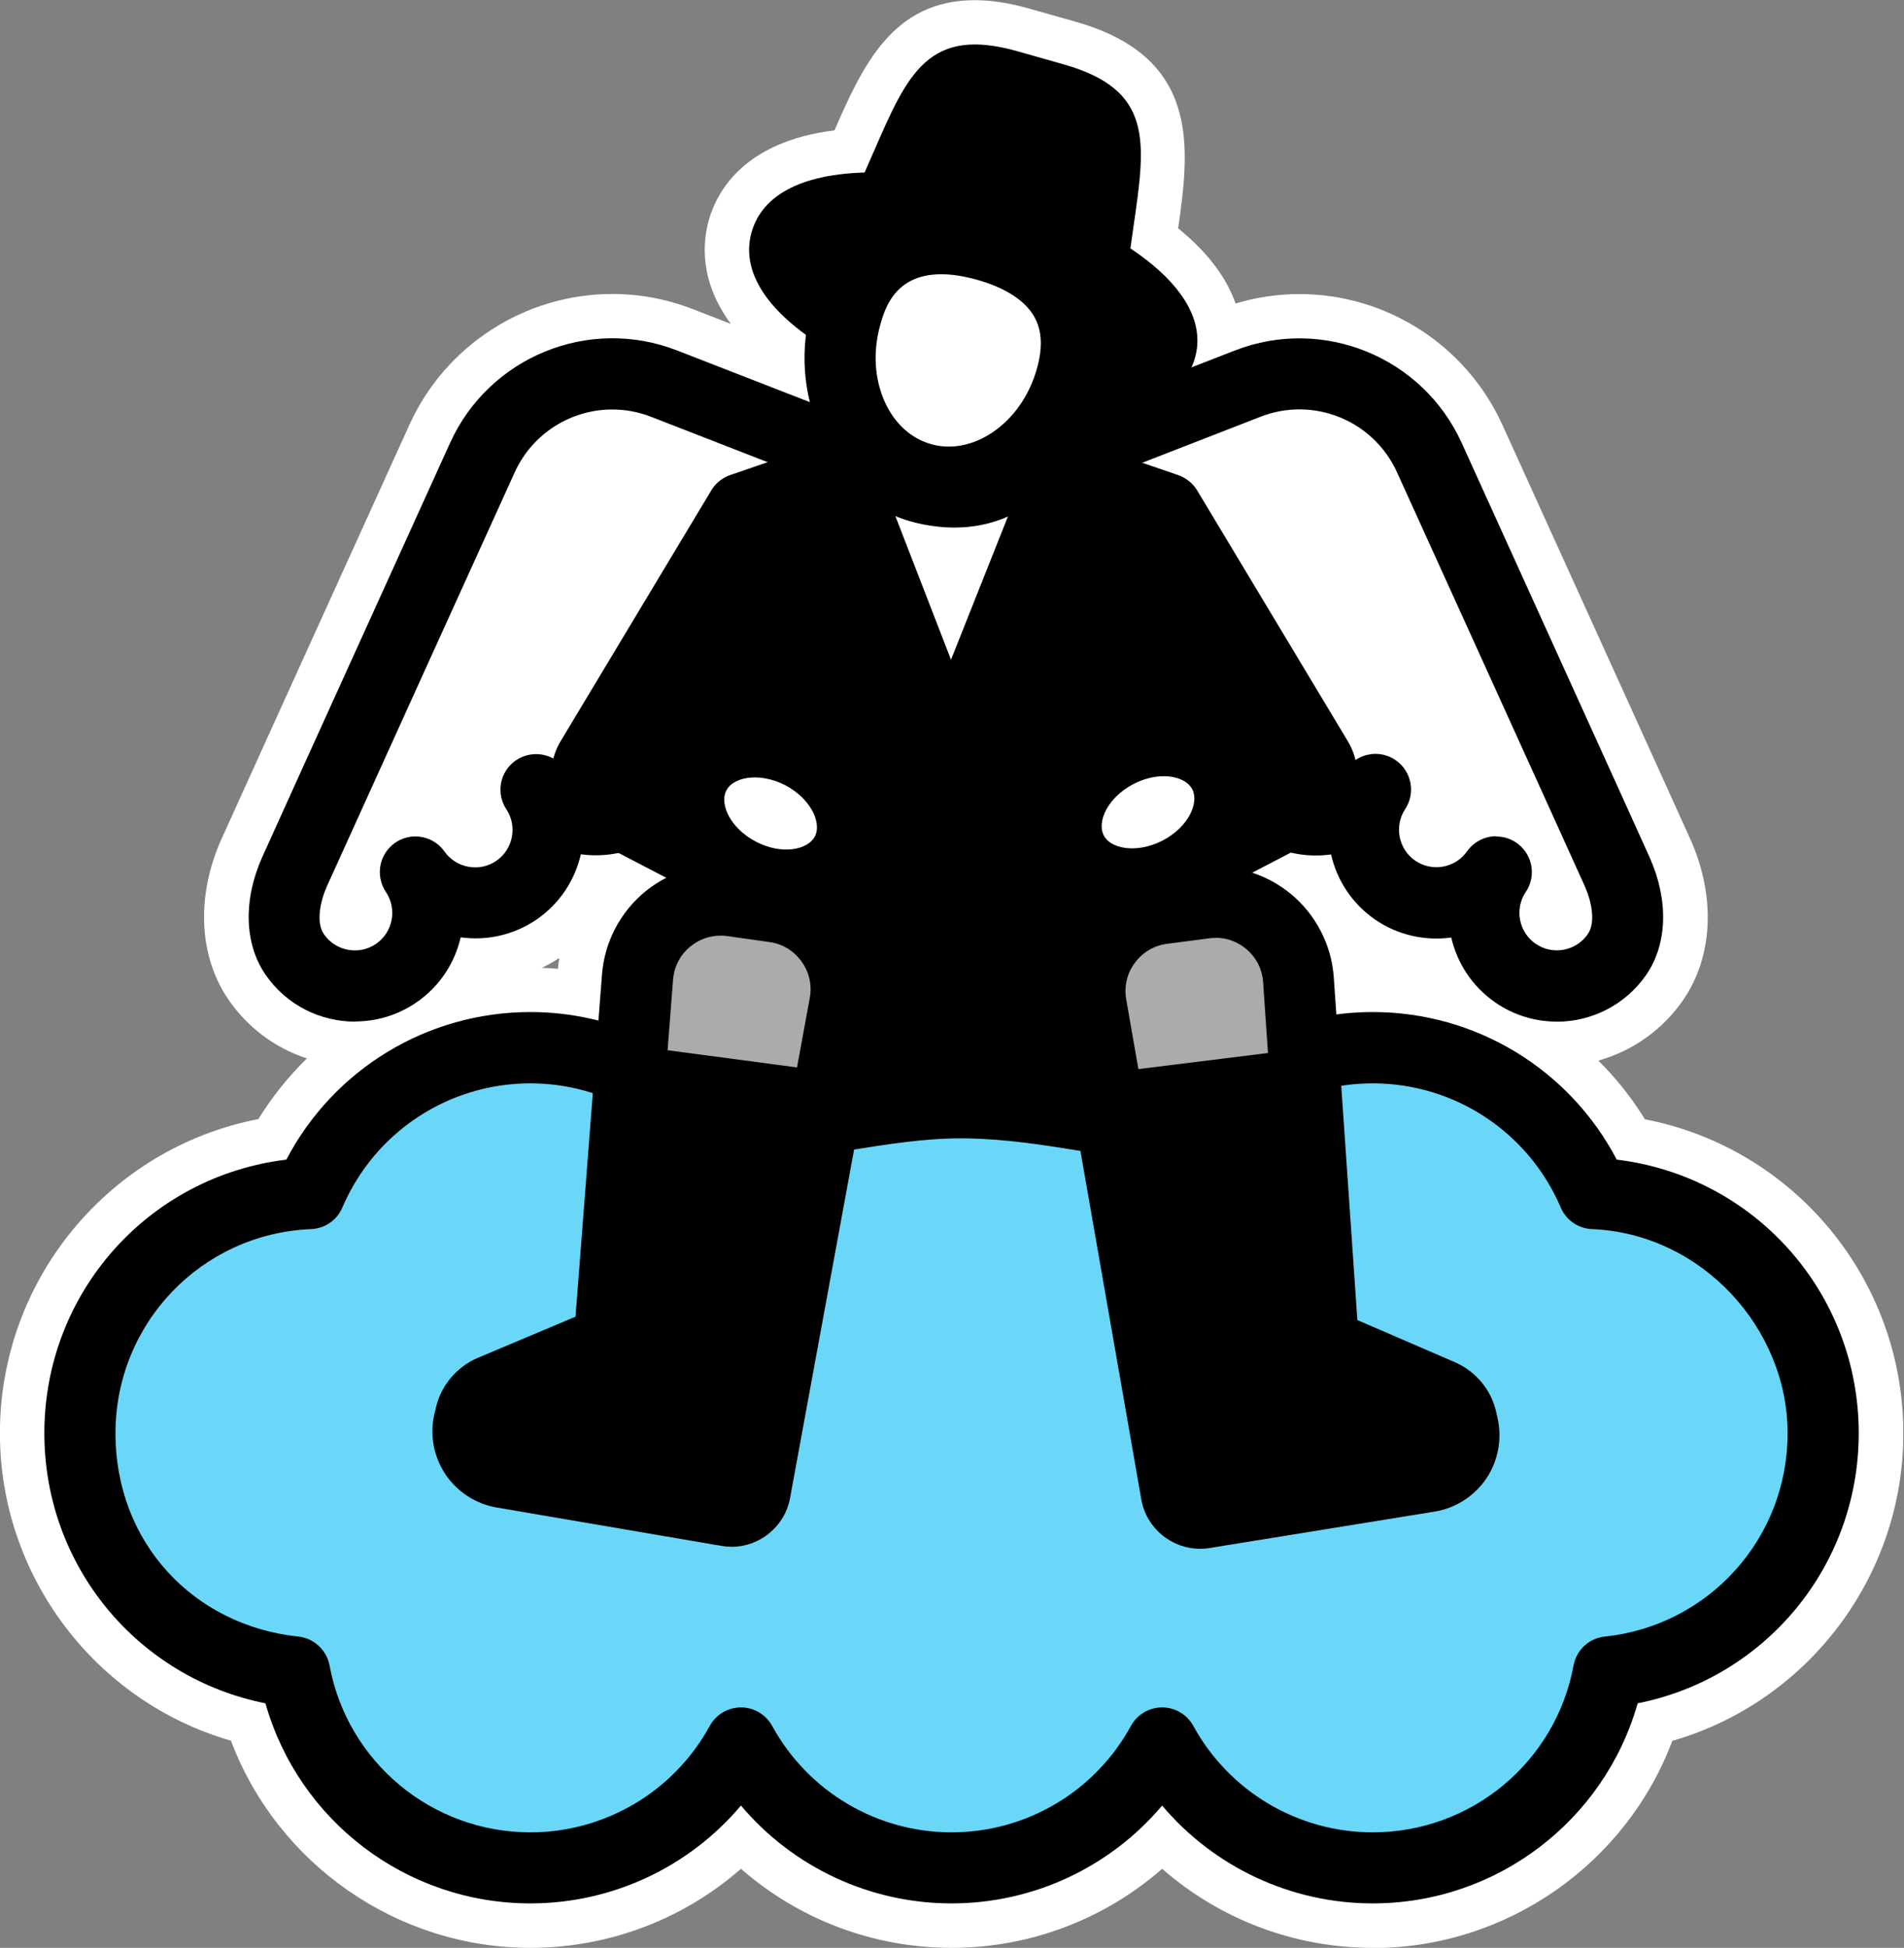
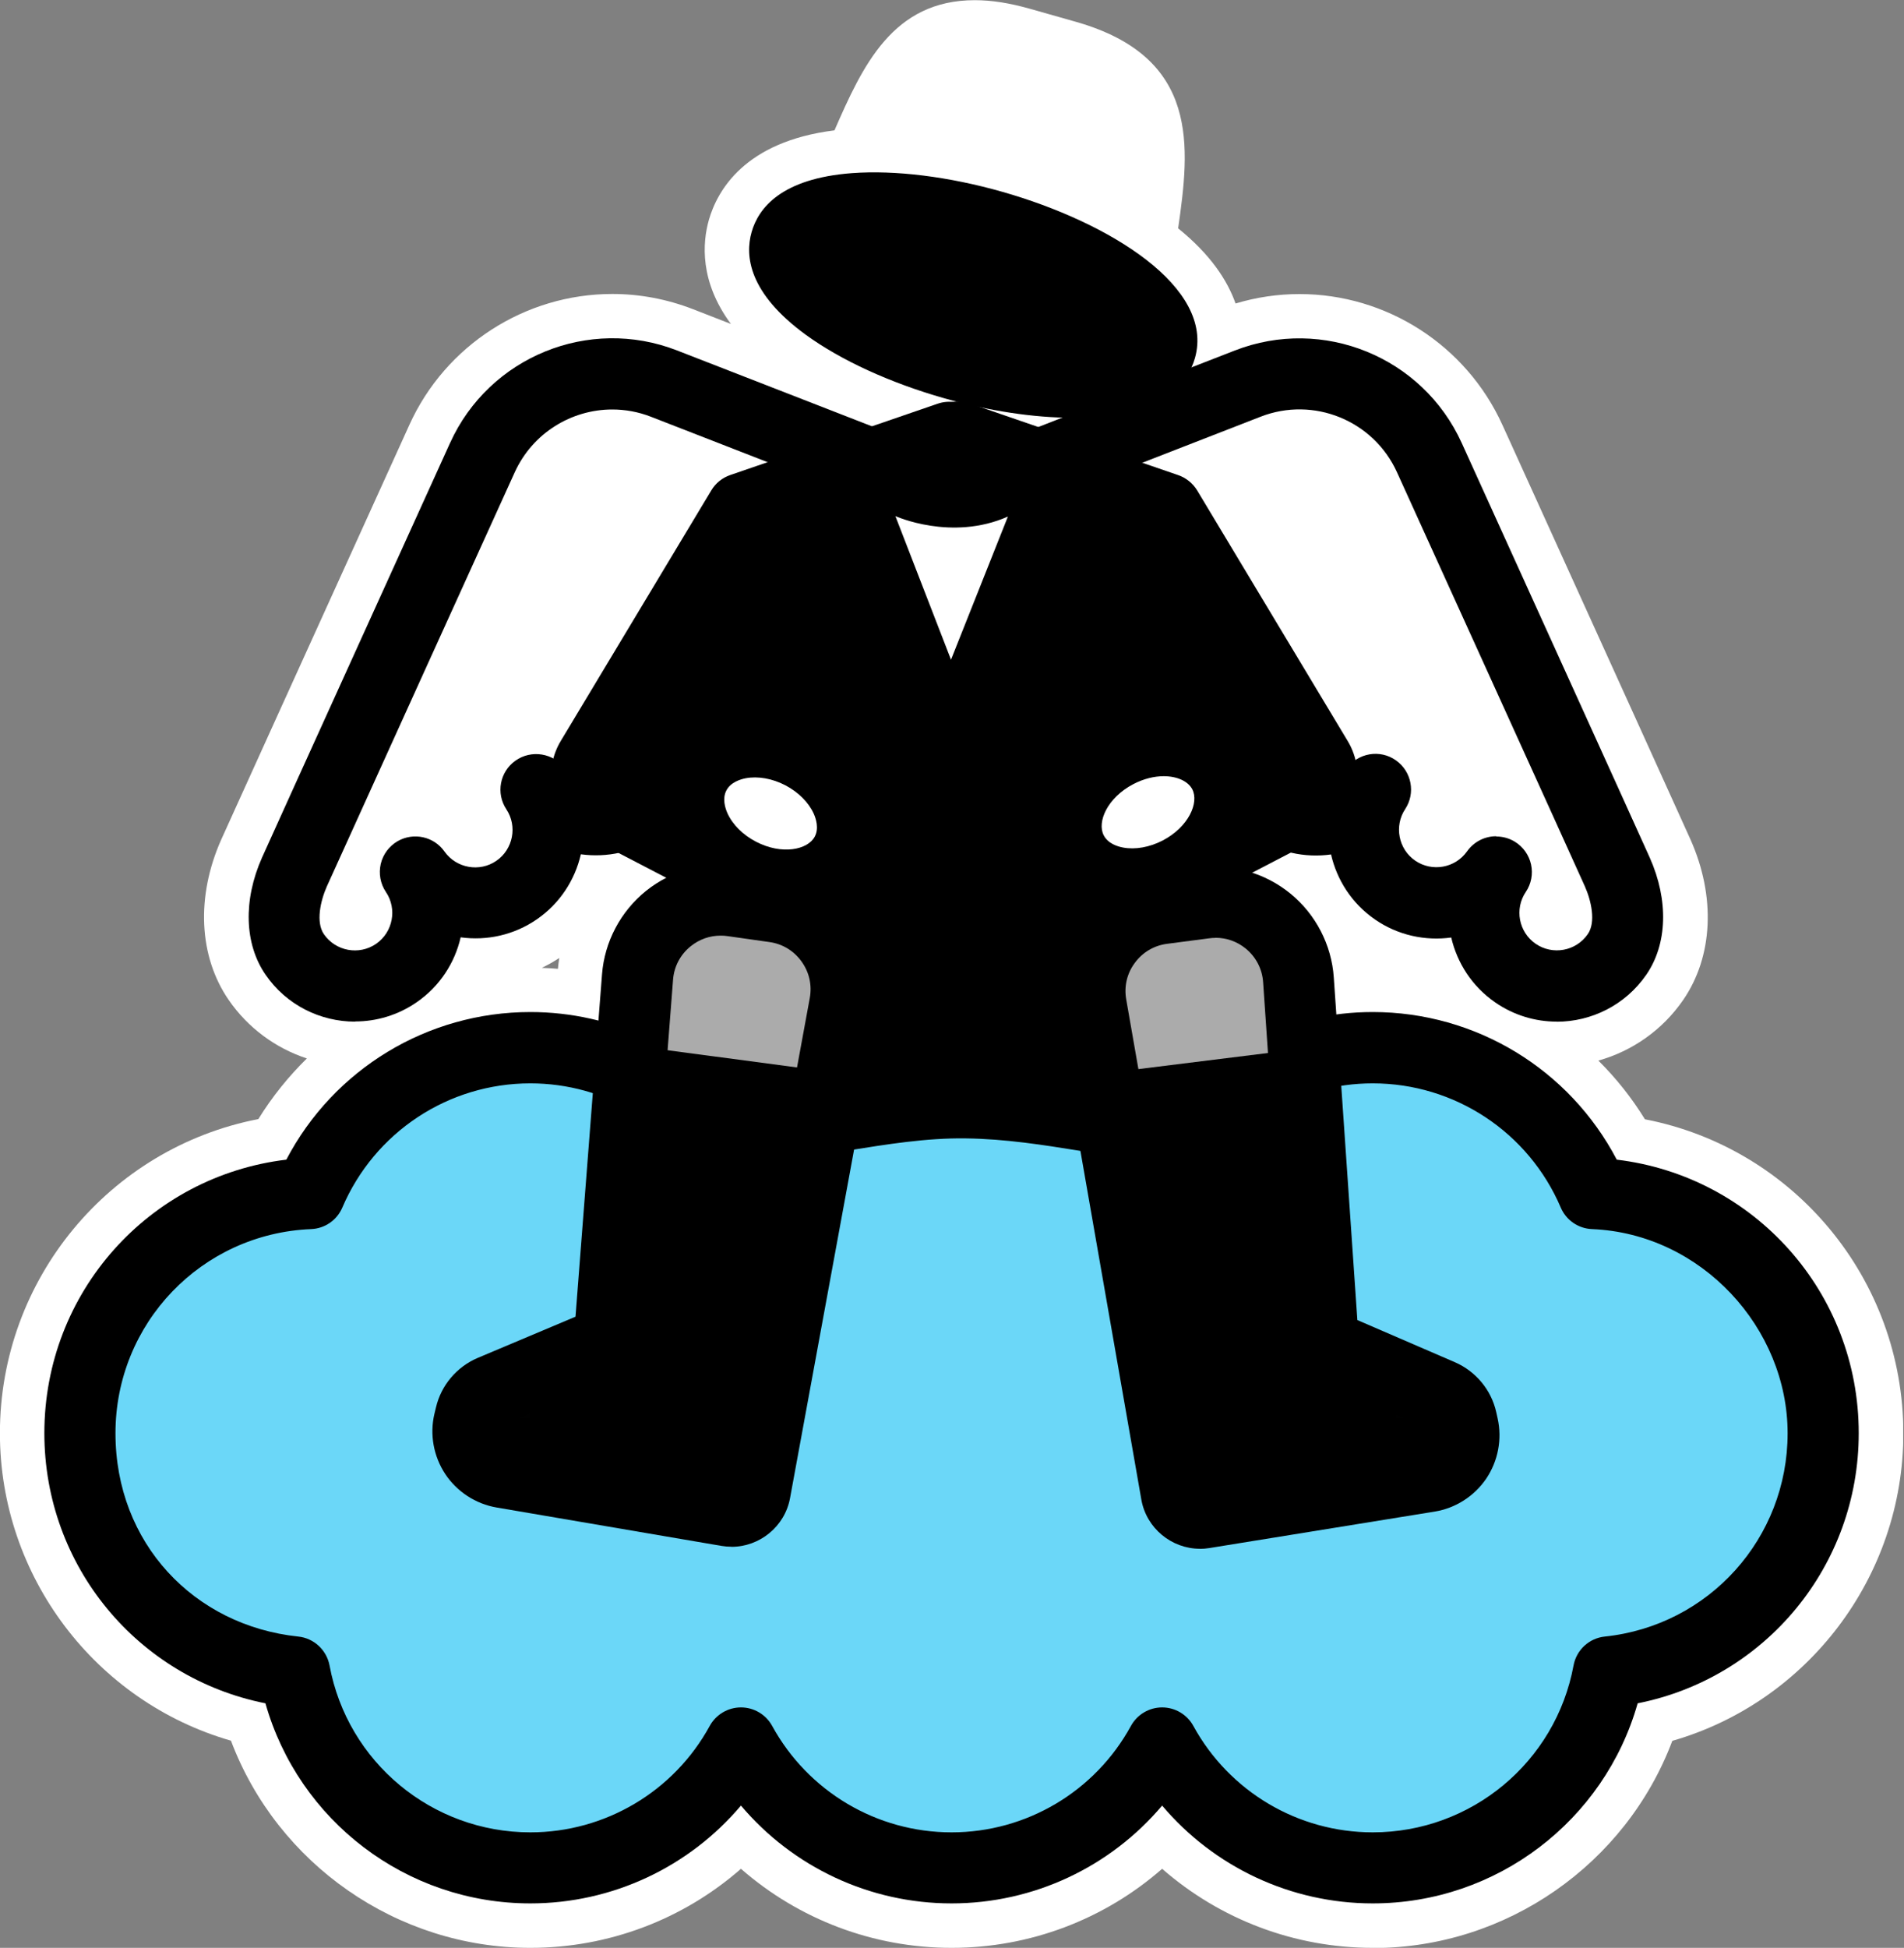
<svg xmlns="http://www.w3.org/2000/svg" width="88" height="90" viewBox="0 0 88 90" fill="none">
  <rect x="0" y="0" width="88" height="90" fill="#808080" stroke="none" />
  <g clip-path="url(#clip0_8803_1461)">
    <path d="M63.446 90C59.834 90 56.391 88.689 53.712 86.347C51.038 88.689 47.59 90 43.979 90C40.367 90 36.925 88.689 34.246 86.347C31.571 88.689 28.124 90 24.512 90C18.345 90 12.819 86.121 10.674 80.427C4.417 78.627 -0.004 72.838 -0.004 66.219C-0.004 59.099 5.062 53.038 11.94 51.707C12.577 50.676 13.333 49.739 14.183 48.905C12.733 48.429 11.459 47.492 10.572 46.206C9.183 44.193 9.055 41.419 10.226 38.79C10.502 38.173 13.411 31.764 18.637 20.256L18.924 19.623C20.588 15.954 24.27 13.583 28.3 13.583C29.578 13.583 30.831 13.822 32.031 14.286L33.781 14.968C32.327 13 32.467 11.208 32.762 10.165C33.149 8.813 34.41 6.541 38.568 6.023C39.87 3.036 41.263 0.008 45.056 0.008C45.832 0.008 46.666 0.14 47.607 0.407L49.723 1.007C55.492 2.646 54.986 6.816 54.452 10.551C55.943 11.755 56.728 12.95 57.106 14.023C58.063 13.735 59.054 13.587 60.06 13.587C64.091 13.587 67.768 15.958 69.436 19.627L69.732 20.276C74.954 31.772 77.859 38.178 78.134 38.794C79.305 41.428 79.178 44.197 77.789 46.21C76.84 47.586 75.447 48.564 73.874 49.004C74.691 49.813 75.414 50.721 76.026 51.716C82.909 53.047 87.97 59.107 87.97 66.227C87.97 72.846 83.545 78.639 77.292 80.435C75.147 86.13 69.625 90.008 63.454 90.008L63.446 90ZM25.042 44.718C25.289 44.727 25.535 44.743 25.786 44.764C25.802 44.595 25.823 44.427 25.848 44.263C25.589 44.435 25.317 44.587 25.042 44.718Z" fill="white" />
    <path d="M74.72 53.581C73.442 51.14 71.429 49.23 69.029 48.055L68.943 47.365L67.756 47.513C66.396 47.024 64.941 46.761 63.442 46.761C62.875 46.761 62.316 46.802 61.765 46.876L61.646 45.162C61.544 43.654 60.812 42.241 59.641 41.284C59.107 40.848 58.499 40.528 57.854 40.318L59.649 39.386C60.262 39.533 60.894 39.562 61.511 39.476C61.782 40.659 62.476 41.748 63.54 42.479C64.609 43.215 65.866 43.478 67.066 43.313C67.337 44.493 68.031 45.577 69.099 46.313C69.966 46.913 70.96 47.2 71.942 47.2C73.537 47.2 75.11 46.444 76.08 45.031C77.058 43.613 77.119 41.588 76.24 39.616C75.78 38.58 67.887 21.209 67.55 20.461C65.743 16.48 61.137 14.602 57.061 16.188L55.064 16.965C55.13 16.821 55.183 16.677 55.22 16.537C55.75 14.676 54.398 12.905 52.229 11.463C52.279 11.098 52.332 10.744 52.377 10.42C52.944 6.504 53.285 4.142 49.148 2.966L47.032 2.367C42.898 1.192 41.945 3.381 40.363 7.005C40.232 7.305 40.092 7.626 39.944 7.963C39.747 7.967 39.55 7.975 39.365 7.987C36.103 8.234 35.043 9.602 34.73 10.707C34.418 11.812 34.595 13.534 37.241 15.461C37.241 15.461 37.241 15.461 37.245 15.461C37.117 16.521 37.175 17.577 37.43 18.575L31.279 16.18C27.207 14.594 22.598 16.472 20.79 20.453C20.453 21.197 12.56 38.572 12.1 39.607C11.221 41.58 11.282 43.605 12.26 45.023C13.234 46.432 14.803 47.192 16.398 47.192C17.38 47.192 18.374 46.904 19.241 46.304C20.309 45.569 20.999 44.484 21.275 43.305C22.474 43.47 23.736 43.207 24.8 42.471C25.864 41.736 26.558 40.651 26.829 39.468C27.409 39.55 28.005 39.525 28.584 39.402L30.782 40.544C30.453 40.713 30.141 40.914 29.849 41.144C28.67 42.089 27.927 43.498 27.811 45.006L27.647 47.147C26.632 46.888 25.581 46.748 24.504 46.748C23.325 46.748 22.174 46.913 21.073 47.217L20.498 47.139L20.461 47.406C17.38 48.437 14.767 50.614 13.226 53.565C6.878 54.329 2.042 59.695 2.042 66.203C2.042 72.341 6.36 77.514 12.26 78.685C13.797 84.104 18.768 87.929 24.504 87.929C28.296 87.929 31.842 86.245 34.237 83.41C36.633 86.245 40.174 87.929 43.971 87.929C47.767 87.929 51.309 86.245 53.704 83.41C56.099 86.245 59.641 87.929 63.438 87.929C69.173 87.929 74.145 84.108 75.681 78.685C81.585 77.51 85.9 72.337 85.9 66.203C85.9 59.695 81.064 54.329 74.716 53.565L74.72 53.581Z" fill="white" />
    <path d="M84.264 66.219C84.264 60.253 79.552 55.389 73.644 55.142C71.951 51.181 68.023 48.404 63.442 48.404C59.247 48.404 55.594 50.738 53.708 54.177C51.827 50.738 48.174 48.404 43.975 48.404C39.776 48.404 36.127 50.738 34.242 54.177C32.36 50.738 28.707 48.404 24.508 48.404C19.931 48.404 15.999 51.181 14.306 55.142C8.402 55.389 3.685 60.253 3.685 66.219C3.685 72.185 8.032 76.663 13.608 77.247C14.561 82.399 19.076 86.302 24.508 86.302C28.703 86.302 32.356 83.969 34.242 80.53C36.123 83.969 39.776 86.302 43.975 86.302C48.174 86.302 51.822 83.969 53.708 80.53C55.59 83.969 59.243 86.302 63.442 86.302C68.873 86.302 73.385 82.399 74.342 77.247C79.917 76.663 84.264 71.951 84.264 66.219Z" fill="#6BD7F8" />
    <path d="M63.446 87.946C59.654 87.946 56.108 86.261 53.712 83.426C51.317 86.261 47.775 87.946 43.979 87.946C40.183 87.946 36.641 86.261 34.246 83.426C31.85 86.261 28.309 87.946 24.512 87.946C18.776 87.946 13.805 84.125 12.268 78.701C6.364 77.526 2.05 72.353 2.05 66.219C2.05 59.711 6.886 54.345 13.234 53.581C15.42 49.407 19.742 46.761 24.512 46.761C28.305 46.761 31.85 48.445 34.246 51.28C36.641 48.445 40.183 46.761 43.979 46.761C47.775 46.761 51.317 48.445 53.712 51.28C56.108 48.445 59.649 46.761 63.446 46.761C68.212 46.761 72.538 49.407 74.724 53.581C81.072 54.345 85.908 59.711 85.908 66.219C85.908 72.358 81.59 77.53 75.69 78.701C74.153 84.121 69.181 87.946 63.446 87.946ZM53.712 78.89C54.312 78.89 54.867 79.219 55.154 79.745C56.814 82.777 59.99 84.663 63.446 84.663C67.998 84.663 71.901 81.421 72.727 76.951C72.859 76.236 73.446 75.69 74.174 75.616C78.989 75.11 82.621 71.076 82.621 66.223C82.621 61.371 78.648 56.999 73.578 56.79C72.945 56.765 72.382 56.375 72.136 55.795C70.648 52.311 67.234 50.056 63.446 50.056C59.995 50.056 56.814 51.938 55.154 54.974C54.867 55.5 54.312 55.828 53.712 55.828C53.112 55.828 52.558 55.5 52.27 54.974C50.61 51.942 47.434 50.056 43.979 50.056C40.524 50.056 37.348 51.938 35.688 54.974C35.4 55.5 34.846 55.828 34.246 55.828C33.646 55.828 33.091 55.5 32.803 54.974C31.144 51.942 27.968 50.056 24.512 50.056C20.724 50.056 17.314 52.307 15.822 55.795C15.572 56.379 15.013 56.765 14.38 56.79C9.31 56.999 5.337 61.145 5.337 66.223C5.337 71.302 8.969 75.11 13.784 75.616C14.508 75.69 15.095 76.236 15.231 76.951C16.057 81.421 19.964 84.663 24.512 84.663C27.963 84.663 31.144 82.781 32.803 79.745C33.091 79.219 33.646 78.89 34.246 78.89C34.846 78.89 35.4 79.219 35.688 79.745C37.348 82.777 40.524 84.663 43.979 84.663C47.434 84.663 50.61 82.781 52.27 79.745C52.558 79.219 53.112 78.89 53.712 78.89Z" fill="black" />
    <path d="M66.063 21.147C66.063 21.147 74.284 39.25 74.749 40.289C75.213 41.329 75.55 42.923 74.736 44.102C73.676 45.639 71.573 46.025 70.04 44.965C68.516 43.913 68.126 41.83 69.161 40.298C68.097 41.806 66.01 42.184 64.485 41.132C62.969 40.084 62.575 38.022 63.59 36.493H63.586C62.513 37.976 60.447 38.346 58.93 37.298C57.422 36.259 57.028 34.213 58.014 32.688H58.006C56.929 34.147 54.879 34.505 53.371 33.465C51.872 32.434 51.473 30.408 52.439 28.884L52.426 28.876C51.346 30.318 49.308 30.663 47.812 29.632C46.325 28.605 45.918 26.599 46.863 25.079L46.185 24.615C45.232 23.966 45.397 22.511 46.473 22.092L57.677 17.733C60.94 16.463 64.625 17.963 66.075 21.151L66.063 21.147Z" fill="white" />
    <path d="M71.951 47.204C70.969 47.204 69.975 46.917 69.108 46.317C68.039 45.581 67.349 44.497 67.074 43.318C65.874 43.482 64.613 43.219 63.548 42.483C62.484 41.748 61.79 40.663 61.519 39.48C60.315 39.648 59.054 39.386 57.989 38.65C56.917 37.91 56.219 36.838 55.943 35.667C54.752 35.823 53.503 35.556 52.431 34.813C51.358 34.073 50.664 32.997 50.389 31.826C49.193 31.986 47.94 31.719 46.871 30.979C45.109 29.763 44.357 27.618 44.85 25.642C44.164 24.985 43.819 24.04 43.926 23.074C44.057 21.936 44.801 20.971 45.865 20.556L57.069 16.196C61.145 14.61 65.751 16.488 67.559 20.469C67.895 21.213 75.788 38.589 76.248 39.624C77.128 41.596 77.066 43.622 76.088 45.039C75.114 46.448 73.545 47.208 71.951 47.208V47.204ZM69.157 38.65C69.453 38.65 69.749 38.728 70.016 38.892C70.398 39.127 70.669 39.509 70.763 39.944C70.858 40.384 70.772 40.84 70.521 41.21C69.991 41.995 70.192 43.067 70.973 43.605C71.758 44.148 72.842 43.95 73.385 43.161C73.767 42.611 73.549 41.625 73.249 40.951C72.793 39.928 64.65 22.002 64.567 21.821C63.483 19.43 60.714 18.3 58.265 19.253L47.43 23.469L47.779 23.707C48.507 24.204 48.712 25.182 48.252 25.93C47.767 26.715 47.981 27.742 48.737 28.263C49.505 28.793 50.545 28.621 51.103 27.873C51.633 27.166 52.628 27.006 53.351 27.507C54.078 28.009 54.288 29.003 53.815 29.747C53.314 30.535 53.523 31.567 54.292 32.097C55.068 32.631 56.112 32.454 56.671 31.694C57.192 30.988 58.174 30.811 58.906 31.3C59.654 31.797 59.871 32.812 59.382 33.564C58.869 34.357 59.074 35.396 59.851 35.93C60.619 36.46 61.691 36.275 62.238 35.515C62.768 34.78 63.791 34.611 64.526 35.137C65.245 35.651 65.434 36.645 64.945 37.385C64.428 38.165 64.633 39.233 65.406 39.764C66.186 40.302 67.259 40.109 67.805 39.336C68.126 38.884 68.631 38.638 69.149 38.638L69.157 38.65Z" fill="black" />
    <path d="M22.294 21.147C22.294 21.147 14.072 39.25 13.608 40.289C13.144 41.329 12.807 42.923 13.62 44.102C14.68 45.639 16.784 46.025 18.316 44.965C19.841 43.913 20.231 41.83 19.196 40.298C20.26 41.805 22.347 42.183 23.871 41.132C25.387 40.084 25.782 38.021 24.767 36.493H24.771C25.843 37.976 27.91 38.346 29.426 37.298C30.934 36.259 31.328 34.213 30.342 32.688H30.351C31.427 34.147 33.477 34.504 34.985 33.465C36.485 32.434 36.883 30.408 35.918 28.884L35.93 28.875C37.011 30.318 39.049 30.663 40.544 29.631C42.032 28.604 42.438 26.599 41.493 25.079L42.171 24.615C43.124 23.966 42.96 22.511 41.884 22.092L30.679 17.733C27.417 16.463 23.732 17.963 22.281 21.151L22.294 21.147Z" fill="white" />
    <path d="M16.41 47.204C14.816 47.204 13.242 46.448 12.273 45.035C11.295 43.617 11.233 41.592 12.112 39.62C12.572 38.584 20.465 21.213 20.802 20.465C22.61 16.484 27.216 14.606 31.291 16.192L42.496 20.552C43.564 20.966 44.308 21.932 44.439 23.07C44.55 24.036 44.201 24.981 43.515 25.638C44.008 27.614 43.256 29.759 41.493 30.975C40.421 31.715 39.168 31.982 37.976 31.822C37.701 32.992 37.007 34.069 35.934 34.809C34.862 35.548 33.609 35.819 32.421 35.659C32.146 36.83 31.452 37.902 30.375 38.642C29.311 39.377 28.046 39.636 26.846 39.472C26.575 40.655 25.88 41.74 24.816 42.475C23.748 43.211 22.491 43.474 21.291 43.309C21.02 44.489 20.326 45.573 19.257 46.309C18.39 46.908 17.396 47.196 16.414 47.196L16.41 47.204ZM28.3 18.92C26.41 18.92 24.615 20.009 23.789 21.825C23.707 22.006 15.564 39.932 15.107 40.955C14.808 41.629 14.59 42.615 14.972 43.166C15.514 43.95 16.595 44.151 17.384 43.609C18.16 43.071 18.366 41.999 17.836 41.214C17.581 40.836 17.495 40.367 17.597 39.92C17.7 39.476 17.984 39.094 18.382 38.864C19.118 38.445 20.054 38.65 20.543 39.344C21.09 40.117 22.166 40.31 22.943 39.772C23.715 39.242 23.921 38.173 23.403 37.393C22.914 36.653 23.099 35.663 23.818 35.15C24.553 34.624 25.585 34.788 26.115 35.523C26.661 36.283 27.733 36.472 28.502 35.938C29.278 35.404 29.484 34.365 28.97 33.572C28.485 32.824 28.687 31.826 29.422 31.32C30.153 30.819 31.156 30.983 31.682 31.698C32.241 32.458 33.284 32.635 34.061 32.101C34.829 31.571 35.039 30.54 34.537 29.751C34.061 29.003 34.27 28.009 35.002 27.512C35.729 27.018 36.723 27.175 37.249 27.877C37.808 28.625 38.847 28.793 39.616 28.267C40.376 27.742 40.589 26.718 40.1 25.934C39.636 25.186 39.846 24.204 40.573 23.711L40.922 23.473L30.088 19.257C29.5 19.027 28.892 18.92 28.296 18.92H28.3Z" fill="black" />
    <path d="M44.328 36.982L44.254 20.206L34.669 23.502L34.685 51.72C36.057 52.451 40.458 50.919 44.657 50.968C49.152 51.017 53.441 52.587 54.288 51.559L54.374 36.986H44.324L44.328 36.982Z" fill="black" />
    <path d="M35.803 53.556C35.067 53.556 34.443 53.45 33.913 53.166C33.379 52.883 33.042 52.324 33.042 51.716L33.025 23.497C33.025 22.795 33.469 22.17 34.135 21.94L43.72 18.645C44.221 18.473 44.776 18.555 45.208 18.859C45.639 19.167 45.898 19.66 45.898 20.19L45.964 35.33H54.378C54.813 35.33 55.237 35.503 55.545 35.815C55.853 36.127 56.026 36.547 56.022 36.982L55.935 51.555C55.935 51.933 55.8 52.299 55.561 52.591C54.481 53.906 52.636 53.61 49.842 53.162C48.256 52.907 46.461 52.62 44.641 52.599C42.825 52.57 40.926 52.883 39.25 53.15C37.898 53.367 36.76 53.548 35.803 53.548V53.556ZM36.312 24.672L36.325 50.245C37.031 50.183 37.964 50.031 38.728 49.912C40.446 49.637 42.582 49.292 44.678 49.32C46.736 49.345 48.745 49.666 50.36 49.924C51.091 50.044 52.003 50.187 52.657 50.241L52.726 38.626H44.328C43.424 38.626 42.689 37.894 42.685 36.99L42.623 22.507L36.316 24.677L36.312 24.672Z" fill="black" />
    <path d="M44.332 20.206L53.918 23.502L60.878 35.084C61.33 35.836 61.054 36.809 60.278 37.212L44.225 45.561L44.336 20.206H44.332Z" fill="black" />
    <path d="M44.225 47.204C43.93 47.204 43.634 47.122 43.371 46.966C42.878 46.666 42.582 46.132 42.582 45.557L42.693 20.202C42.693 19.672 42.952 19.175 43.383 18.871C43.815 18.563 44.369 18.485 44.87 18.657L54.456 21.953C54.822 22.08 55.13 22.331 55.331 22.659L62.291 34.242C62.739 34.985 62.858 35.893 62.624 36.727C62.39 37.566 61.81 38.272 61.042 38.675L44.99 47.024C44.751 47.147 44.493 47.209 44.23 47.209L44.225 47.204ZM45.968 22.507L45.881 42.849L59.403 35.815L52.821 24.857L45.972 22.503L45.968 22.507Z" fill="black" />
    <path d="M43.872 20.206L34.287 23.502L27.327 35.084C26.875 35.836 27.15 36.809 27.927 37.212L43.979 45.561L43.868 20.206H43.872Z" fill="black" />
    <path d="M43.979 47.204C43.72 47.204 43.457 47.143 43.219 47.02L27.166 38.671C26.394 38.268 25.819 37.561 25.585 36.723C25.35 35.885 25.47 34.981 25.917 34.237L32.877 22.655C33.075 22.322 33.387 22.072 33.753 21.948L43.338 18.653C43.839 18.481 44.394 18.563 44.825 18.867C45.257 19.175 45.516 19.668 45.516 20.198L45.627 45.553C45.627 46.128 45.331 46.662 44.838 46.962C44.575 47.122 44.279 47.2 43.983 47.2L43.979 47.204ZM28.806 35.815L42.327 42.849L42.241 22.507L35.392 24.861L28.81 35.819L28.806 35.815Z" fill="black" />
    <path d="M53.647 16.094C54.147 14.335 50.674 11.806 45.89 10.446C41.105 9.086 36.821 9.409 36.321 11.168C35.821 12.928 39.294 15.456 44.078 16.816C48.863 18.177 53.147 17.853 53.647 16.094Z" fill="black" />
    <path d="M49.563 19.302C47.775 19.302 45.709 18.99 43.63 18.398C41.136 17.688 38.868 16.648 37.249 15.473C34.603 13.546 34.422 11.825 34.739 10.719C35.055 9.614 36.111 8.246 39.373 8C41.37 7.852 43.843 8.156 46.337 8.866C51.272 10.272 56.157 13.271 55.228 16.546C54.912 17.651 53.856 19.019 50.594 19.265C50.261 19.29 49.916 19.302 49.563 19.302ZM37.976 11.64C38.362 12.355 40.441 14.076 44.53 15.239C48.618 16.402 51.292 16.032 51.995 15.625C51.609 14.91 49.53 13.189 45.442 12.026C41.354 10.863 38.679 11.233 37.976 11.64Z" fill="black" />
-     <path d="M41.382 8.813C43.437 4.166 43.576 3.098 46.592 3.957L48.708 4.556C51.724 5.415 51.28 6.397 50.586 11.43C50.015 15.559 44.862 14.068 44.862 14.068C44.862 14.068 39.698 12.622 41.382 8.813Z" fill="black" />
-     <path d="M46.847 15.975C45.602 15.975 44.595 15.703 44.406 15.646C44.074 15.551 40.984 14.627 39.829 12.178C39.422 11.315 39.102 9.914 39.883 8.147C40.063 7.741 40.228 7.367 40.38 7.013C41.958 3.386 42.915 1.196 47.048 2.375L49.164 2.975C53.301 4.15 52.961 6.512 52.394 10.428C52.34 10.806 52.279 11.217 52.221 11.652C51.954 13.567 50.947 14.586 50.146 15.107C49.111 15.781 47.899 15.975 46.855 15.975H46.847ZM42.886 9.479C42.586 10.161 42.693 10.543 42.8 10.769C43.235 11.706 44.801 12.338 45.314 12.486C45.832 12.63 47.492 12.914 48.355 12.351C48.564 12.211 48.856 11.944 48.959 11.204C49.02 10.761 49.082 10.346 49.135 9.959C49.341 8.534 49.575 6.915 49.394 6.603C49.39 6.594 49.238 6.41 48.264 6.134L46.148 5.534C45.175 5.259 44.944 5.333 44.936 5.337C44.62 5.506 43.967 7.001 43.391 8.324C43.235 8.682 43.071 9.064 42.886 9.475V9.479Z" fill="black" />
-     <path d="M39.114 14.537C38.157 17.897 39.71 21.283 42.578 22.101C45.446 22.918 48.548 20.852 49.505 17.491C50.462 14.13 48.503 12.174 45.635 11.356C42.767 10.539 40.072 11.176 39.114 14.537Z" fill="white" />
-     <path d="M43.868 23.925C43.285 23.925 42.701 23.843 42.126 23.682C40.269 23.152 38.773 21.833 37.915 19.96C37.097 18.177 36.961 16.09 37.528 14.089C38.621 10.243 41.9 8.587 46.078 9.779C47.96 10.313 49.431 11.258 50.331 12.511C51.083 13.55 51.818 15.338 51.079 17.942C50.508 19.943 49.296 21.644 47.664 22.733C46.477 23.522 45.17 23.929 43.864 23.929L43.868 23.925ZM43.498 12.671C41.349 12.671 40.889 14.294 40.692 14.984C40.335 16.233 40.413 17.515 40.902 18.588C41.354 19.574 42.105 20.256 43.026 20.519C43.942 20.782 44.945 20.593 45.849 19.993C46.83 19.34 47.57 18.292 47.923 17.039C48.231 15.95 48.149 15.095 47.669 14.425C47.204 13.78 46.342 13.263 45.183 12.934C44.53 12.749 43.975 12.671 43.498 12.671Z" fill="black" />
    <path d="M53.721 41.978L55.66 41.723C57.866 41.432 59.859 43.063 60.011 45.282L61.166 62.106L66.593 64.452C67.078 64.662 67.435 65.093 67.55 65.607L67.616 65.899C67.859 66.983 67.139 68.043 66.043 68.224L55.627 69.909C55.031 70.003 54.468 69.605 54.366 69.013L50.425 46.469C50.047 44.312 51.543 42.274 53.717 41.986L53.721 41.978Z" fill="#ABABAB" />
    <path d="M55.459 71.56C54.152 71.56 52.985 70.615 52.751 69.288L48.811 46.744C48.552 45.257 48.901 43.765 49.793 42.545C50.688 41.325 52.003 40.544 53.503 40.347L55.442 40.092C56.942 39.895 58.47 40.331 59.641 41.288C60.812 42.245 61.544 43.658 61.646 45.166L62.735 60.993L67.242 62.94C68.208 63.359 68.923 64.218 69.153 65.245L69.218 65.537C69.432 66.494 69.239 67.505 68.692 68.319C68.142 69.128 67.275 69.687 66.305 69.843L55.89 71.528C55.742 71.552 55.598 71.564 55.454 71.564L55.459 71.56ZM56.173 43.334C56.075 43.334 55.976 43.342 55.878 43.355L53.938 43.609C53.334 43.687 52.804 44.004 52.447 44.493C52.085 44.981 51.946 45.581 52.053 46.181L55.902 68.195L65.788 66.593C65.886 66.577 65.944 66.519 65.977 66.474C66.01 66.429 66.042 66.351 66.018 66.252L65.952 65.96L60.52 63.61C59.958 63.368 59.575 62.83 59.534 62.213L58.38 45.388C58.339 44.772 58.051 44.217 57.575 43.827C57.176 43.502 56.691 43.33 56.182 43.33L56.173 43.334Z" fill="black" />
    <mask id="mask0_8803_1461" style="mask-type:luminance" maskUnits="userSpaceOnUse" x="50" y="41" width="19" height="30">
      <path d="M53.721 41.978L55.66 41.723C57.866 41.432 59.859 43.063 60.011 45.282L61.166 62.106L67.365 64.785L68.064 67.895L54.555 70.081L50.425 46.469C50.047 44.312 51.543 42.274 53.717 41.986L53.721 41.978Z" fill="white" />
    </mask>
    <g mask="url(#mask0_8803_1461)">
      <path d="M48.242 73.3L71.797 70.374L68.94 47.37L45.385 50.295L48.242 73.3Z" fill="black" />
    </g>
    <path d="M35.782 41.9L33.843 41.625C31.641 41.313 29.636 42.927 29.463 45.142L28.161 61.955L22.713 64.251C22.224 64.457 21.866 64.884 21.747 65.397L21.677 65.689C21.427 66.77 22.133 67.838 23.23 68.027L33.629 69.802C34.225 69.905 34.788 69.51 34.899 68.915L39.036 46.407C39.431 44.25 37.956 42.2 35.786 41.896L35.782 41.9Z" fill="#ABABAB" />
    <path d="M33.81 71.466C33.658 71.466 33.506 71.454 33.354 71.429L22.955 69.654C21.989 69.49 21.123 68.927 20.58 68.109C20.038 67.292 19.853 66.277 20.079 65.323L20.149 65.032C20.387 64.009 21.11 63.154 22.076 62.743L26.599 60.837L27.824 45.023C27.939 43.515 28.683 42.11 29.862 41.16C31.041 40.216 32.573 39.792 34.073 40.002L36.012 40.277C37.508 40.487 38.819 41.28 39.706 42.508C40.589 43.737 40.926 45.228 40.651 46.715L36.514 69.223C36.271 70.537 35.108 71.47 33.81 71.47V71.466ZM33.301 43.231C32.799 43.231 32.323 43.4 31.924 43.72C31.444 44.106 31.152 44.657 31.107 45.273L29.804 62.086C29.755 62.698 29.369 63.236 28.806 63.475L23.358 65.771L23.284 66.067C23.259 66.166 23.292 66.244 23.325 66.289C23.358 66.334 23.415 66.396 23.514 66.412L33.387 68.097L37.426 46.116C37.537 45.516 37.401 44.916 37.044 44.423C36.69 43.93 36.16 43.609 35.56 43.527L33.621 43.252C33.514 43.235 33.411 43.231 33.305 43.231H33.301Z" fill="black" />
    <mask id="mask1_8803_1461" style="mask-type:luminance" maskUnits="userSpaceOnUse" x="21" y="41" width="19" height="29">
      <path d="M35.782 41.9L33.843 41.625C31.641 41.313 29.636 42.927 29.463 45.142L28.161 61.955L21.936 64.58L21.213 67.682L34.702 69.987L39.036 46.411C39.431 44.254 37.956 42.204 35.786 41.9H35.782Z" fill="white" />
    </mask>
    <g mask="url(#mask1_8803_1461)">
      <path d="M44.048 50.279L20.519 47.152L17.465 70.131L40.994 73.258L44.048 50.279Z" fill="black" />
    </g>
    <path d="M41.382 23.843L43.954 30.482L46.584 23.867C43.979 25.022 41.386 23.847 41.386 23.847L41.382 23.843Z" fill="white" />
    <path d="M54.501 40.291C56.435 39.285 57.36 37.232 56.566 35.706C55.773 34.18 53.561 33.759 51.627 34.765C49.692 35.771 48.767 37.824 49.561 39.35C50.354 40.876 52.566 41.297 54.501 40.291Z" fill="white" />
    <path d="M52.336 42.488C51.983 42.488 51.633 42.455 51.292 42.389C49.875 42.118 48.712 41.288 48.1 40.113C46.892 37.787 48.133 34.735 50.865 33.313C53.602 31.891 56.81 32.627 58.022 34.952C59.234 37.278 57.989 40.331 55.257 41.752C54.329 42.237 53.322 42.483 52.336 42.483V42.488ZM53.786 35.864C53.359 35.864 52.87 35.975 52.381 36.23C51.177 36.859 50.693 37.98 51.013 38.597C51.21 38.979 51.654 39.114 51.905 39.16C52.468 39.267 53.137 39.147 53.737 38.835C54.941 38.206 55.426 37.085 55.105 36.468C54.916 36.103 54.415 35.864 53.786 35.864Z" fill="black" />
    <path d="M39.115 39.407C39.909 37.881 38.984 35.828 37.05 34.822C35.115 33.816 32.903 34.237 32.11 35.763C31.316 37.289 32.241 39.342 34.175 40.348C36.11 41.354 38.322 40.933 39.115 39.407Z" fill="white" />
    <path d="M36.321 42.529C35.363 42.529 34.365 42.294 33.42 41.806C32.158 41.148 31.164 40.125 30.622 38.925C30.03 37.611 30.038 36.181 30.651 35.006C31.263 33.831 32.425 33.001 33.843 32.73C35.137 32.483 36.547 32.709 37.808 33.366C39.069 34.024 40.063 35.047 40.606 36.246C41.197 37.561 41.189 38.991 40.577 40.166C39.784 41.691 38.136 42.533 36.321 42.533V42.529ZM34.936 38.888C36.14 39.517 37.339 39.266 37.66 38.65C37.857 38.272 37.713 37.828 37.611 37.598C37.376 37.077 36.896 36.596 36.296 36.283C35.696 35.971 35.026 35.852 34.463 35.959C34.217 36.008 33.769 36.144 33.572 36.522C33.375 36.9 33.518 37.343 33.621 37.574C33.855 38.095 34.336 38.576 34.936 38.888Z" fill="black" />
  </g>
  <defs>
    <clipPath id="clip0_8803_1461">
      <rect width="87.962" height="90" fill="white" />
    </clipPath>
  </defs>
</svg>